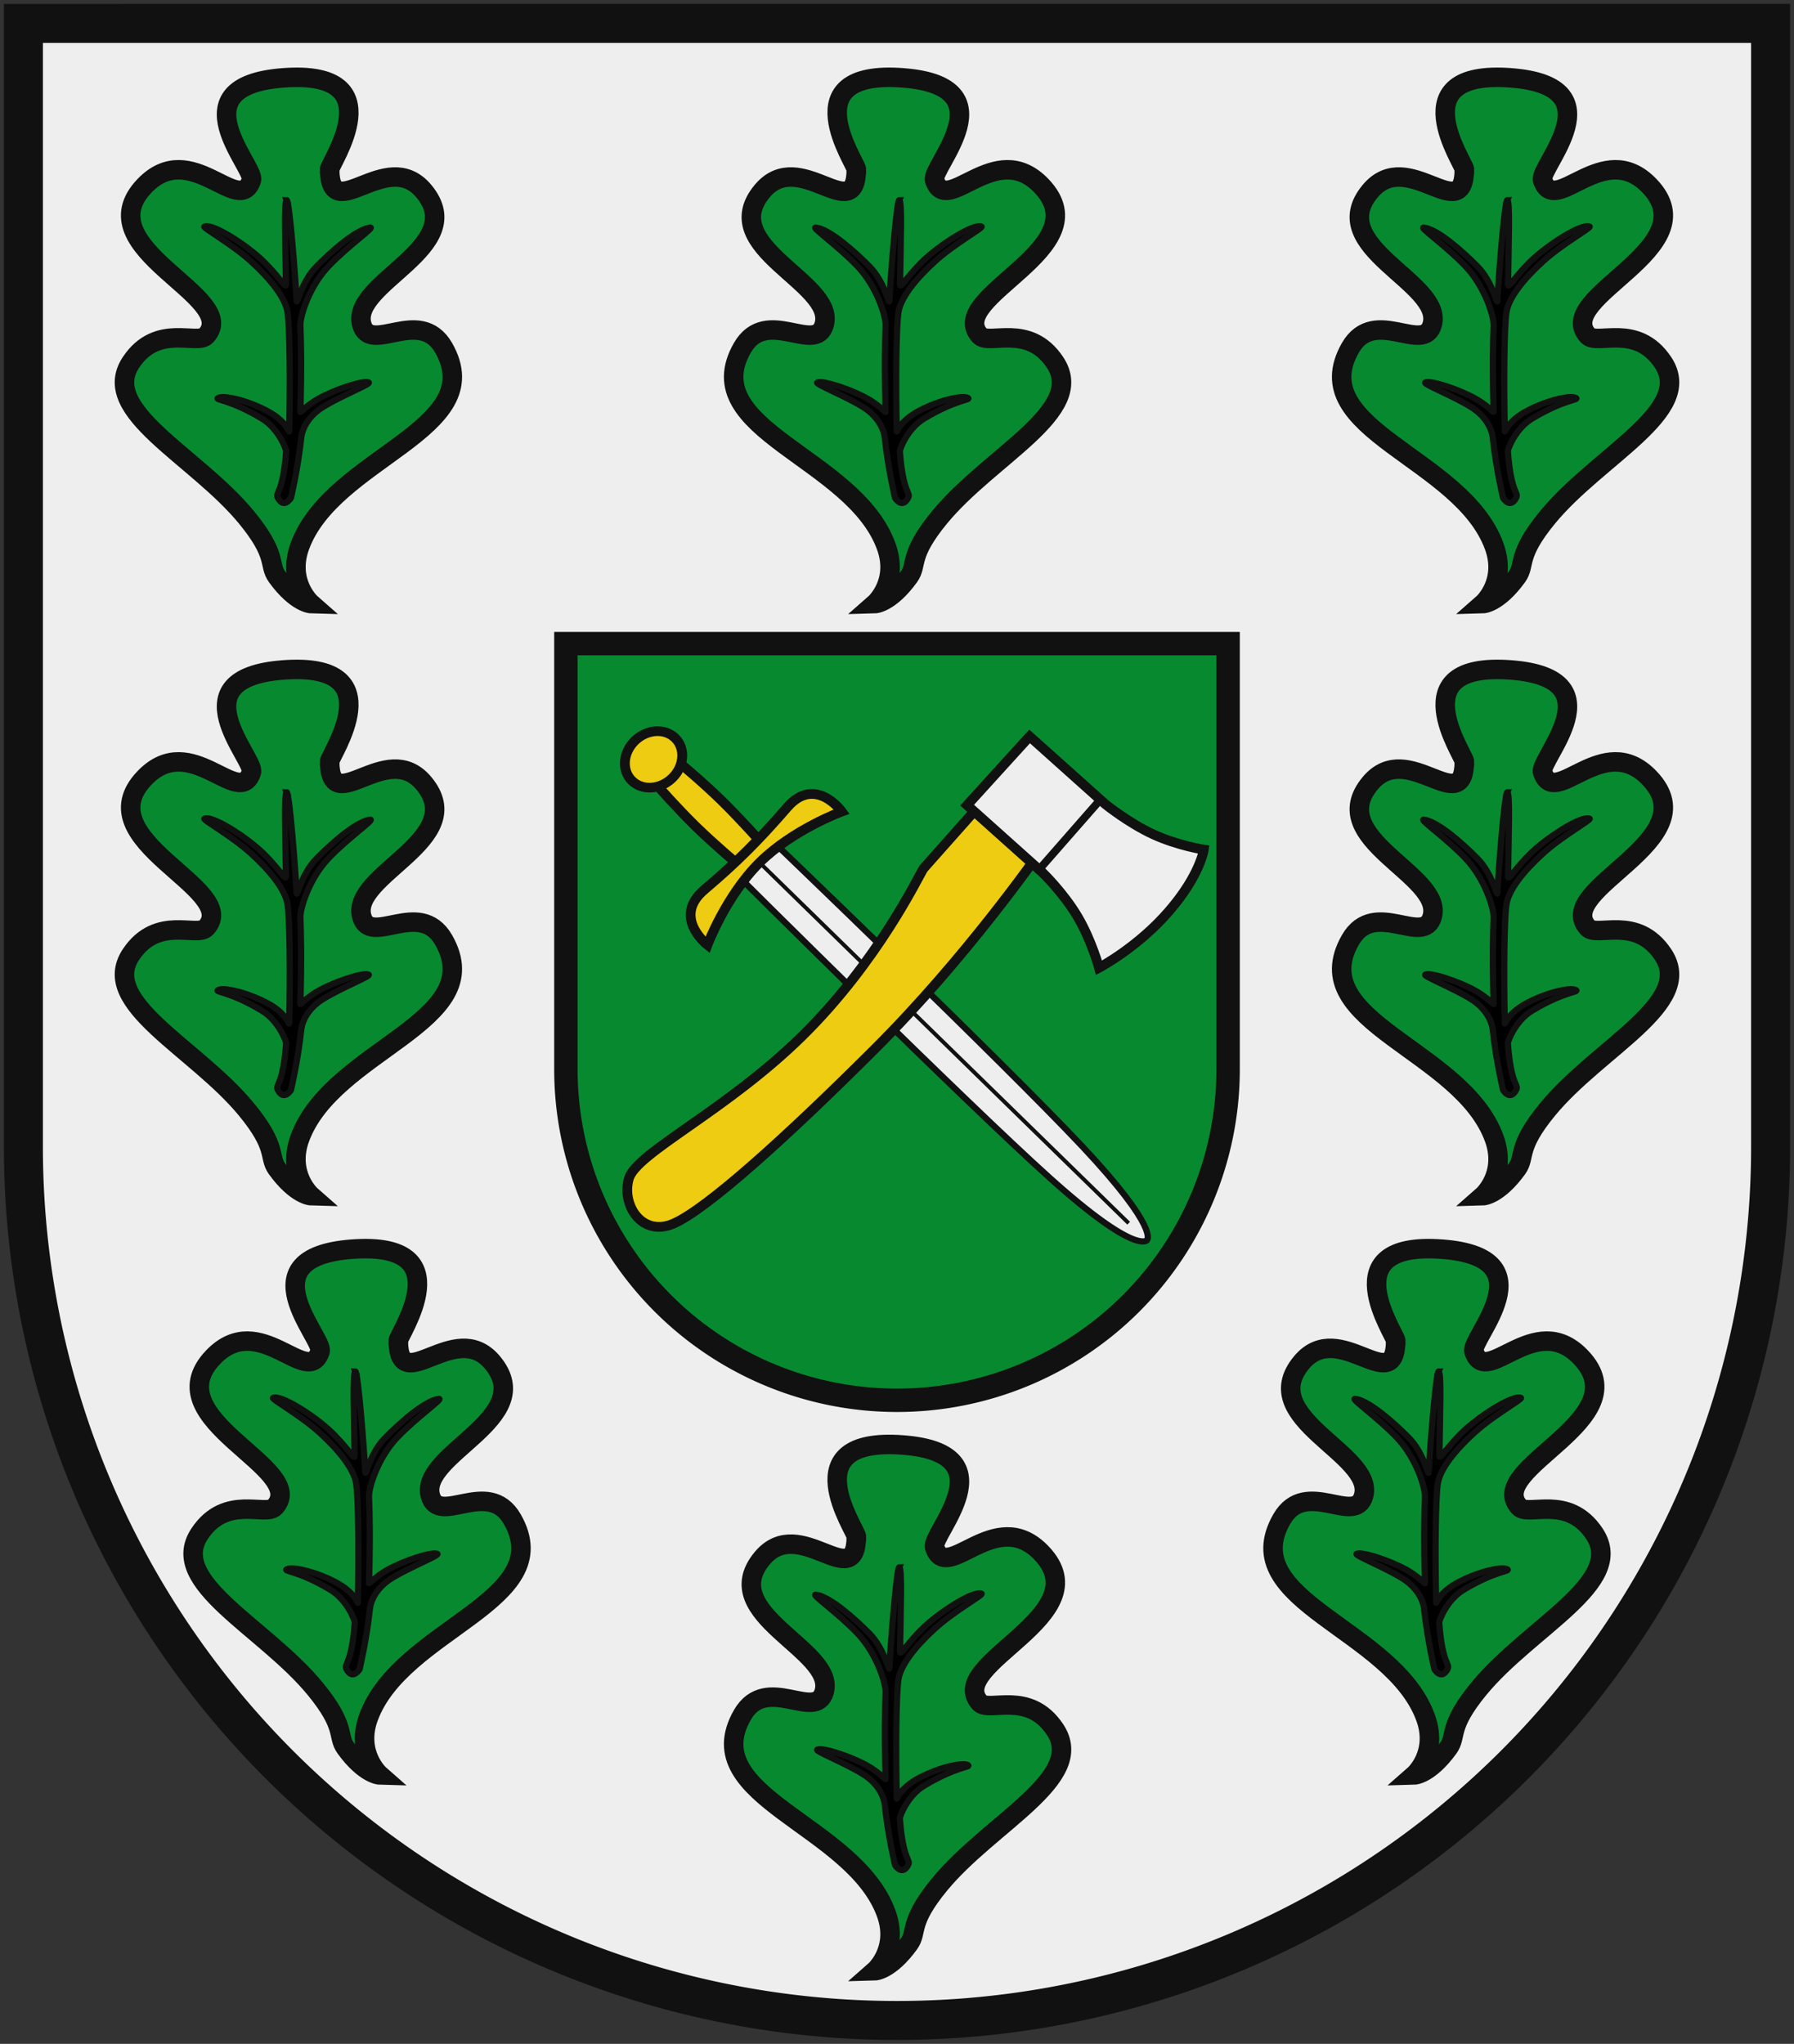
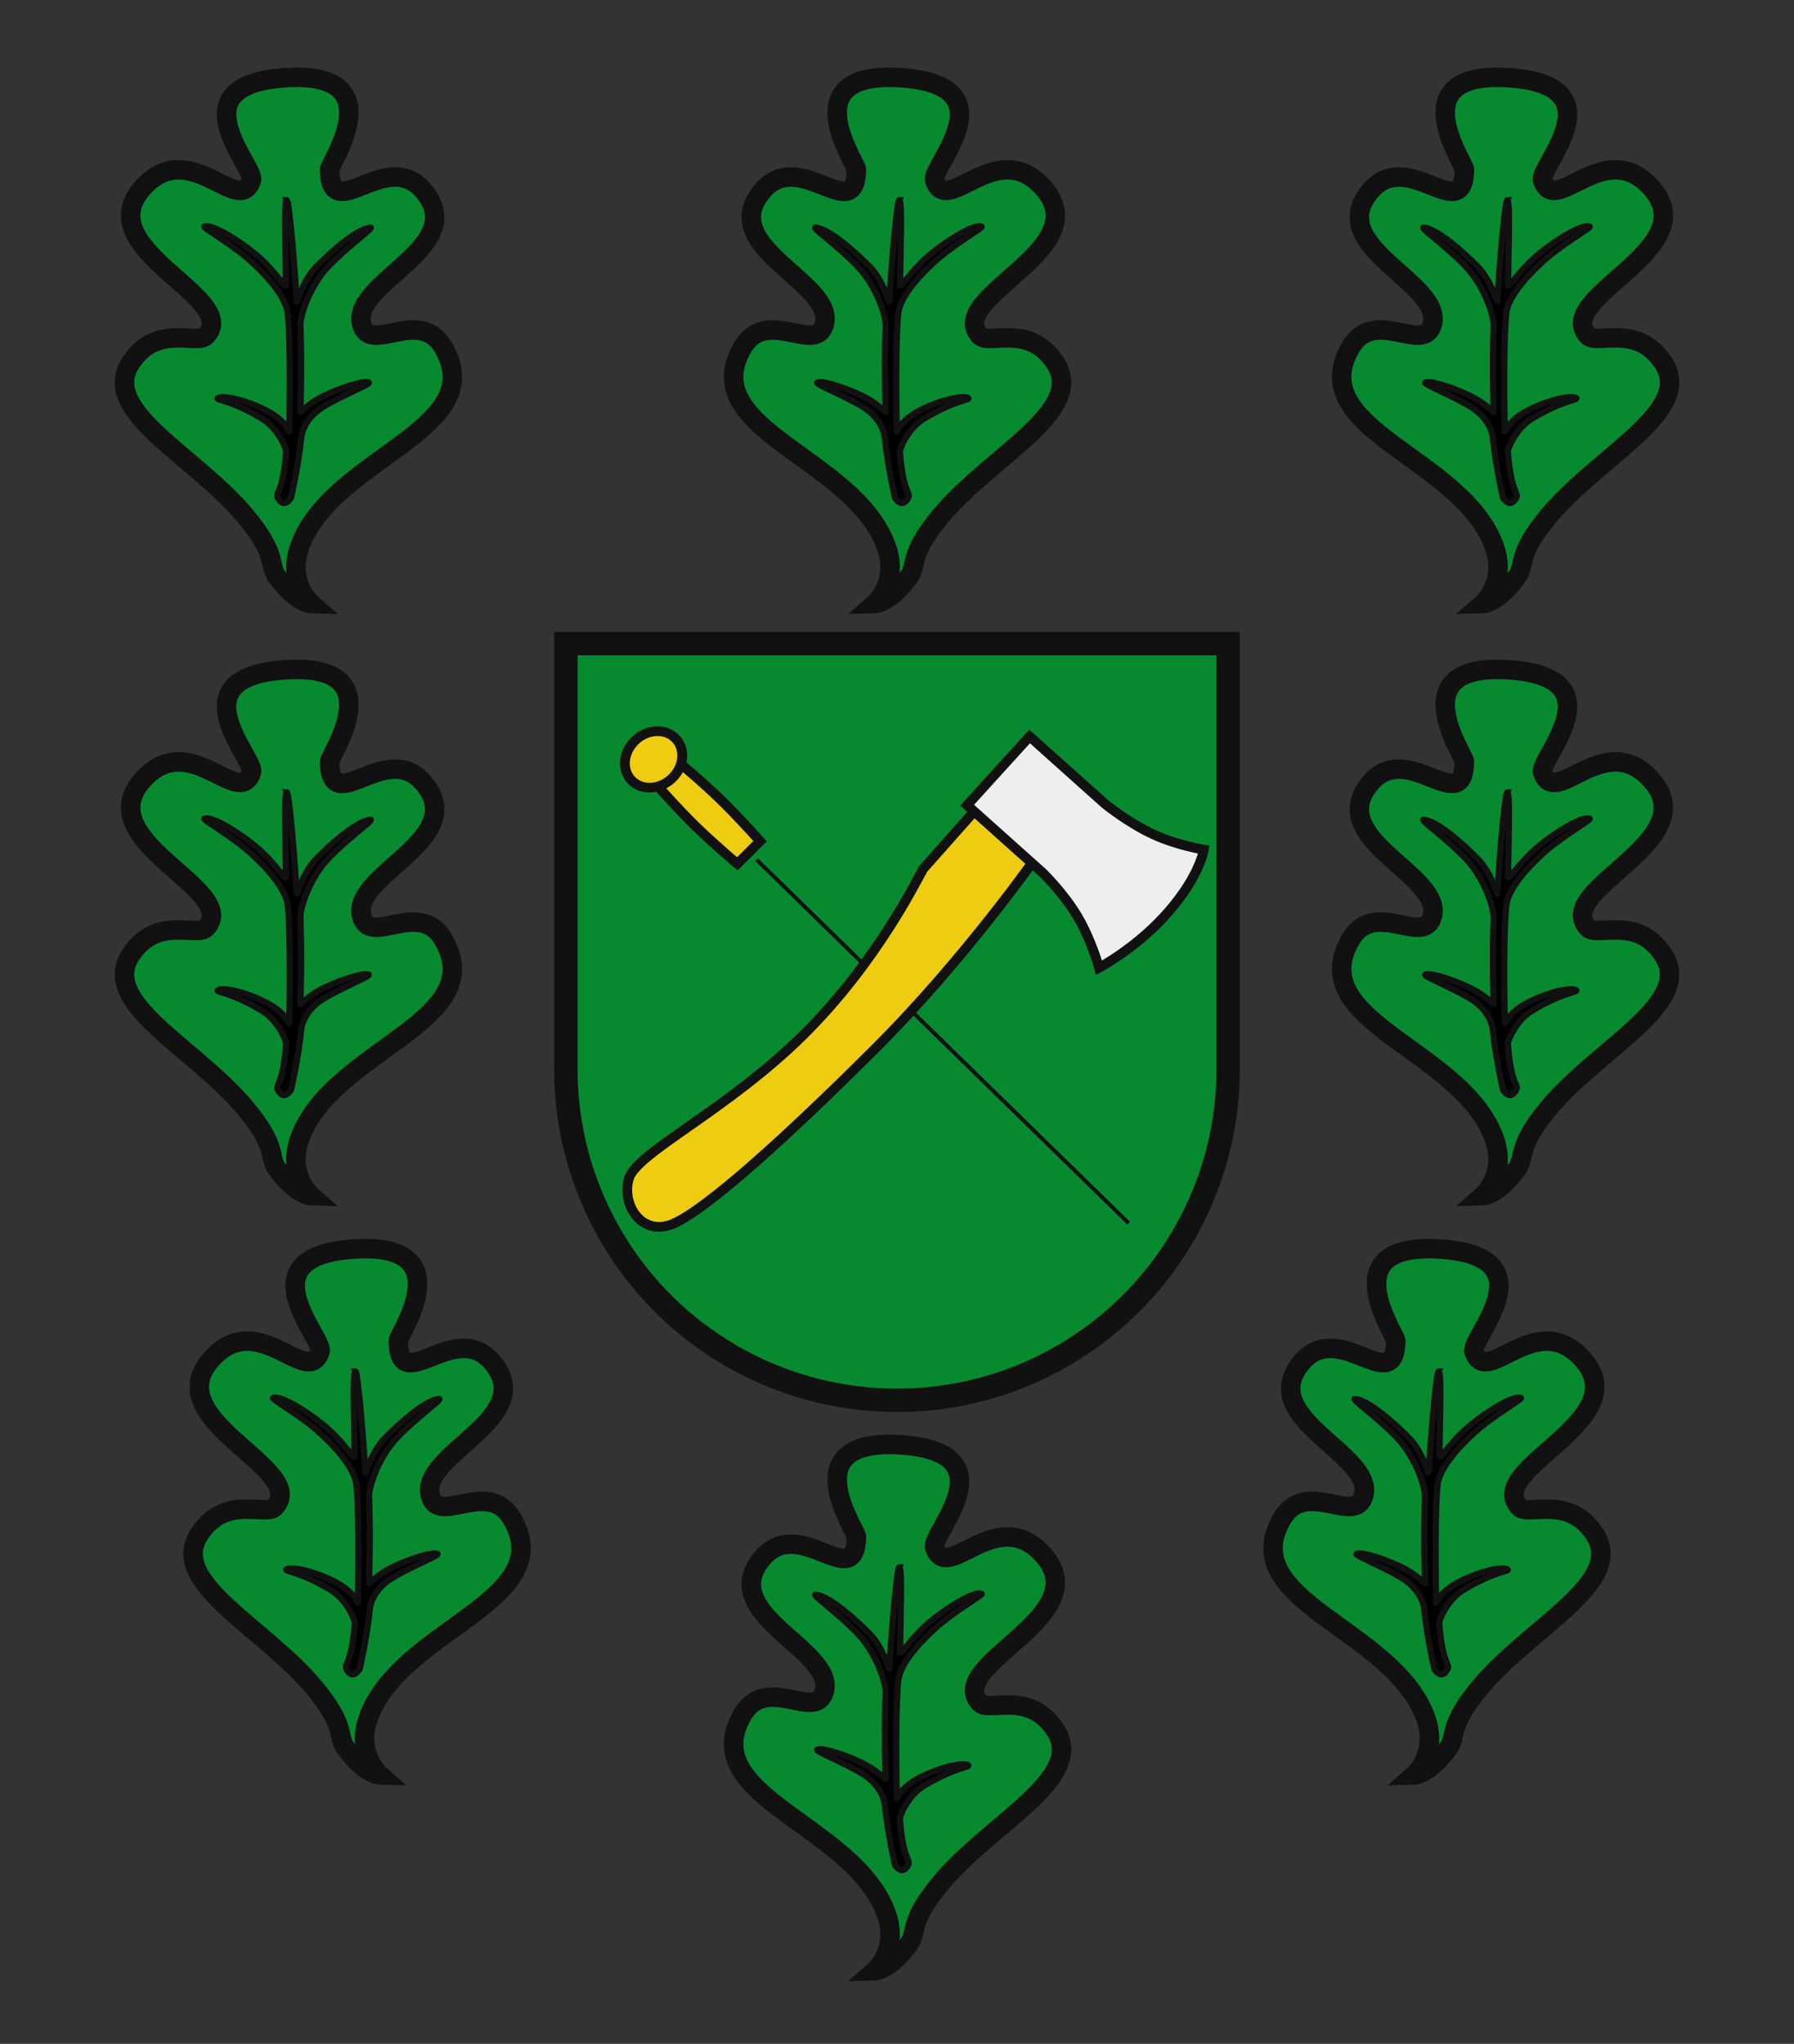
<svg xmlns="http://www.w3.org/2000/svg" xmlns:xlink="http://www.w3.org/1999/xlink" height="100%" width="100%" viewBox="0 0 460 524">
  <rect x="0" y="0" width="460" height="524" fill="#333333" stroke="none" />
-   <path d="m6 6v288a224 224 0 0 0 448 0v-288z" stroke-width="10" stroke="#111" fill="#eee" />
  <g id="a" stroke="#111">
    <path d="m 219.6 43.48 c 0.001 -1.59 -16.92 -25.7 11.89 -23.52 27.68 2.09 7.09 22.92 8.14 26.2 3.11 9.58 15.56 -10.89 27.4 1.46 15.44 16.1 -24.81 28.43 -15.82 38.4 2.36 2.62 12.55 -3.31 19.33 6.92 8.25 12.46 -16.57 23.82 -29.63 39.69 -8.11 9.85 -5.58 12.1 -7.81 15.18 -4.96 6.85 -8.78 6.95 -8.78 6.95 s 6.27 -5.5 2.91 -14.71 c -8.34 -22.88 -49 -29.79 -36.87 -50.9 6.13 -10.66 18.87 1.88 20.99 -6 2.89 -10.75 -27.97 -19.8 -15.88 -34.2 9.52 -11.33 23.98 9.31 24.1 -5.44 z" stroke-width="5" fill="#078930" />
    <path d="m 230.6 51.3 c -0.74 -0.001 -2.34 21.2 -2.56 25.85 -0.09 1.14 -1.23 -4.92 -5.08 -8.81 -3.84 -3.9 -10.24 -9.58 -13.78 -10 -1.29 -0.16 5.6 4.61 10.6 9.82 5 5.2 7.38 12.83 7.3 15.24 -0.16 4.39 -0.33 10.33 0.001 22.2 -0.001 0.21 -1.76 -1.79 -4.79 -3.47 -3.95 -2.2 -11.12 -4.66 -12.71 -4.07 -0.84 0.31 7.33 3.52 11.81 6.35 4.48 2.82 5.34 6.58 5.45 7.62 0.87 8.17 2.66 15.62 2.66 15.62 s 1.79 2.93 3.34 0 c 0.78 -1.47 -1.34 -1.02 -2.11 -11.97 -0.04 -0.52 1.91 -5.77 6.2 -8.36 8.28 -5 12.35 -4.78 11.19 -5.32 -1.4 -0.65 -6.89 0.46 -12.23 3.2 -5.08 2.61 -5.93 5.61 -5.95 5.41 -0.3 -13.15 -0.13 -26.89 0.43 -30.58 0.56 -3.69 4.36 -8.48 9.34 -13 4.94 -4.51 12.54 -8.7 11.97 -8.94 -1.98 -0.84 -9.91 4.17 -14.26 8.11 -4.33 3.91 -6.67 8.1 -6.65 6.7 0.16 -10.86 0.56 -21.52 -0.2 -21.53 z" stroke-width="1.6" />
  </g>
  <g id="b">
    <use xlink:href="#a" transform="translate(155.9)" />
    <use xlink:href="#a" transform="translate(155.9 151.8)" />
    <use xlink:href="#a" transform="translate(138.3 300.3)" />
  </g>
  <use xlink:href="#a" transform="translate(0 350.5)" />
  <g stroke="#111">
    <path d="m 145.1 165 v 109.1 a 84.9 84.9 0 0 0 169.8 0 v -109.1 z" fill="#078930" stroke-width="6" />
    <path d="m 168.9 201.8 l 5.83 -5.79 c 0 0 5.26 4.33 10.3 9.24 5 4.92 9.86 10.42 9.86 10.42 l -5.83 5.79 c 0 0 -5.73 -4.79 -10.77 -9.7 -5 -4.92 -9.39 -9.96 -9.39 -9.96 z" fill="#ec1" stroke-width="2.5" />
-     <path d="m 189.5 224.9 l 8.97 -8.9 c 0 0 58.81 56.4 79.1 77.97 20.1 21.44 16.49 24 16.49 24 0 0 -2.78 3.9 -24.82 -15.92 -21.9 -19.68 -79.7 -77.2 -79.7 -77.2 z" fill="#eee" stroke-width="1.6" />
    <path d="m 289.4 313.6 l -95.4 -93.2" />
    <g stroke-width="2.5">
      <g fill="#ec1">
-         <path d="m 180.6 228.1 c 8.4 -7.12 14 -12.73 21.24 -21.1 7.19 -8.35 14 1.06 14 1.06 0 0 -12.5 4.57 -21.1 13.1 -8.61 8.55 -13.34 21.1 -13.34 21.1 0 0 -9.16 -7.1 -0.78 -14.17 z" />
        <ellipse cx="-22.44" cy="256.3" transform="matrix(0.71 -0.704 0.716 0.698 0 0)" ry="6.77" rx="7.79" />
        <path d="m 251.5 206.1 l 14.74 12.87 c 0 0 -18.66 26.78 -41.97 50 -23.31 23.26 -43.1 40.98 -51.5 44.7 -8.18 3.63 -13.52 -4.82 -11.51 -11.55 1.97 -6.6 24.85 -17.28 44.4 -36.47 19.52 -19.2 29.83 -40.95 31.1 -42.95 l 14.77 -16.64 z" />
      </g>
      <path d="m 264 188.8 l 19.39 17.35 c 0 0 5.95 4.82 12.28 7.74 6.33 2.92 13 3.93 13 3.93 0 0 -0.91 6.53 -8.96 15.82 -8 9.27 -17.91 14.47 -17.91 14.47 0 0 -1.89 -7 -5.5 -13.1 -3.61 -6.1 -8.93 -11.24 -8.93 -11.24 l -19.39 -17.35 l 15.98 -17.58 z" fill="#eee" />
    </g>
-     <path d="m 266.2 223.2 l 16 -18.26" fill="#ec1" stroke-width="2" />
  </g>
  <use xlink:href="#b" transform="matrix(-1 0 0 1 460 0)" />
</svg>